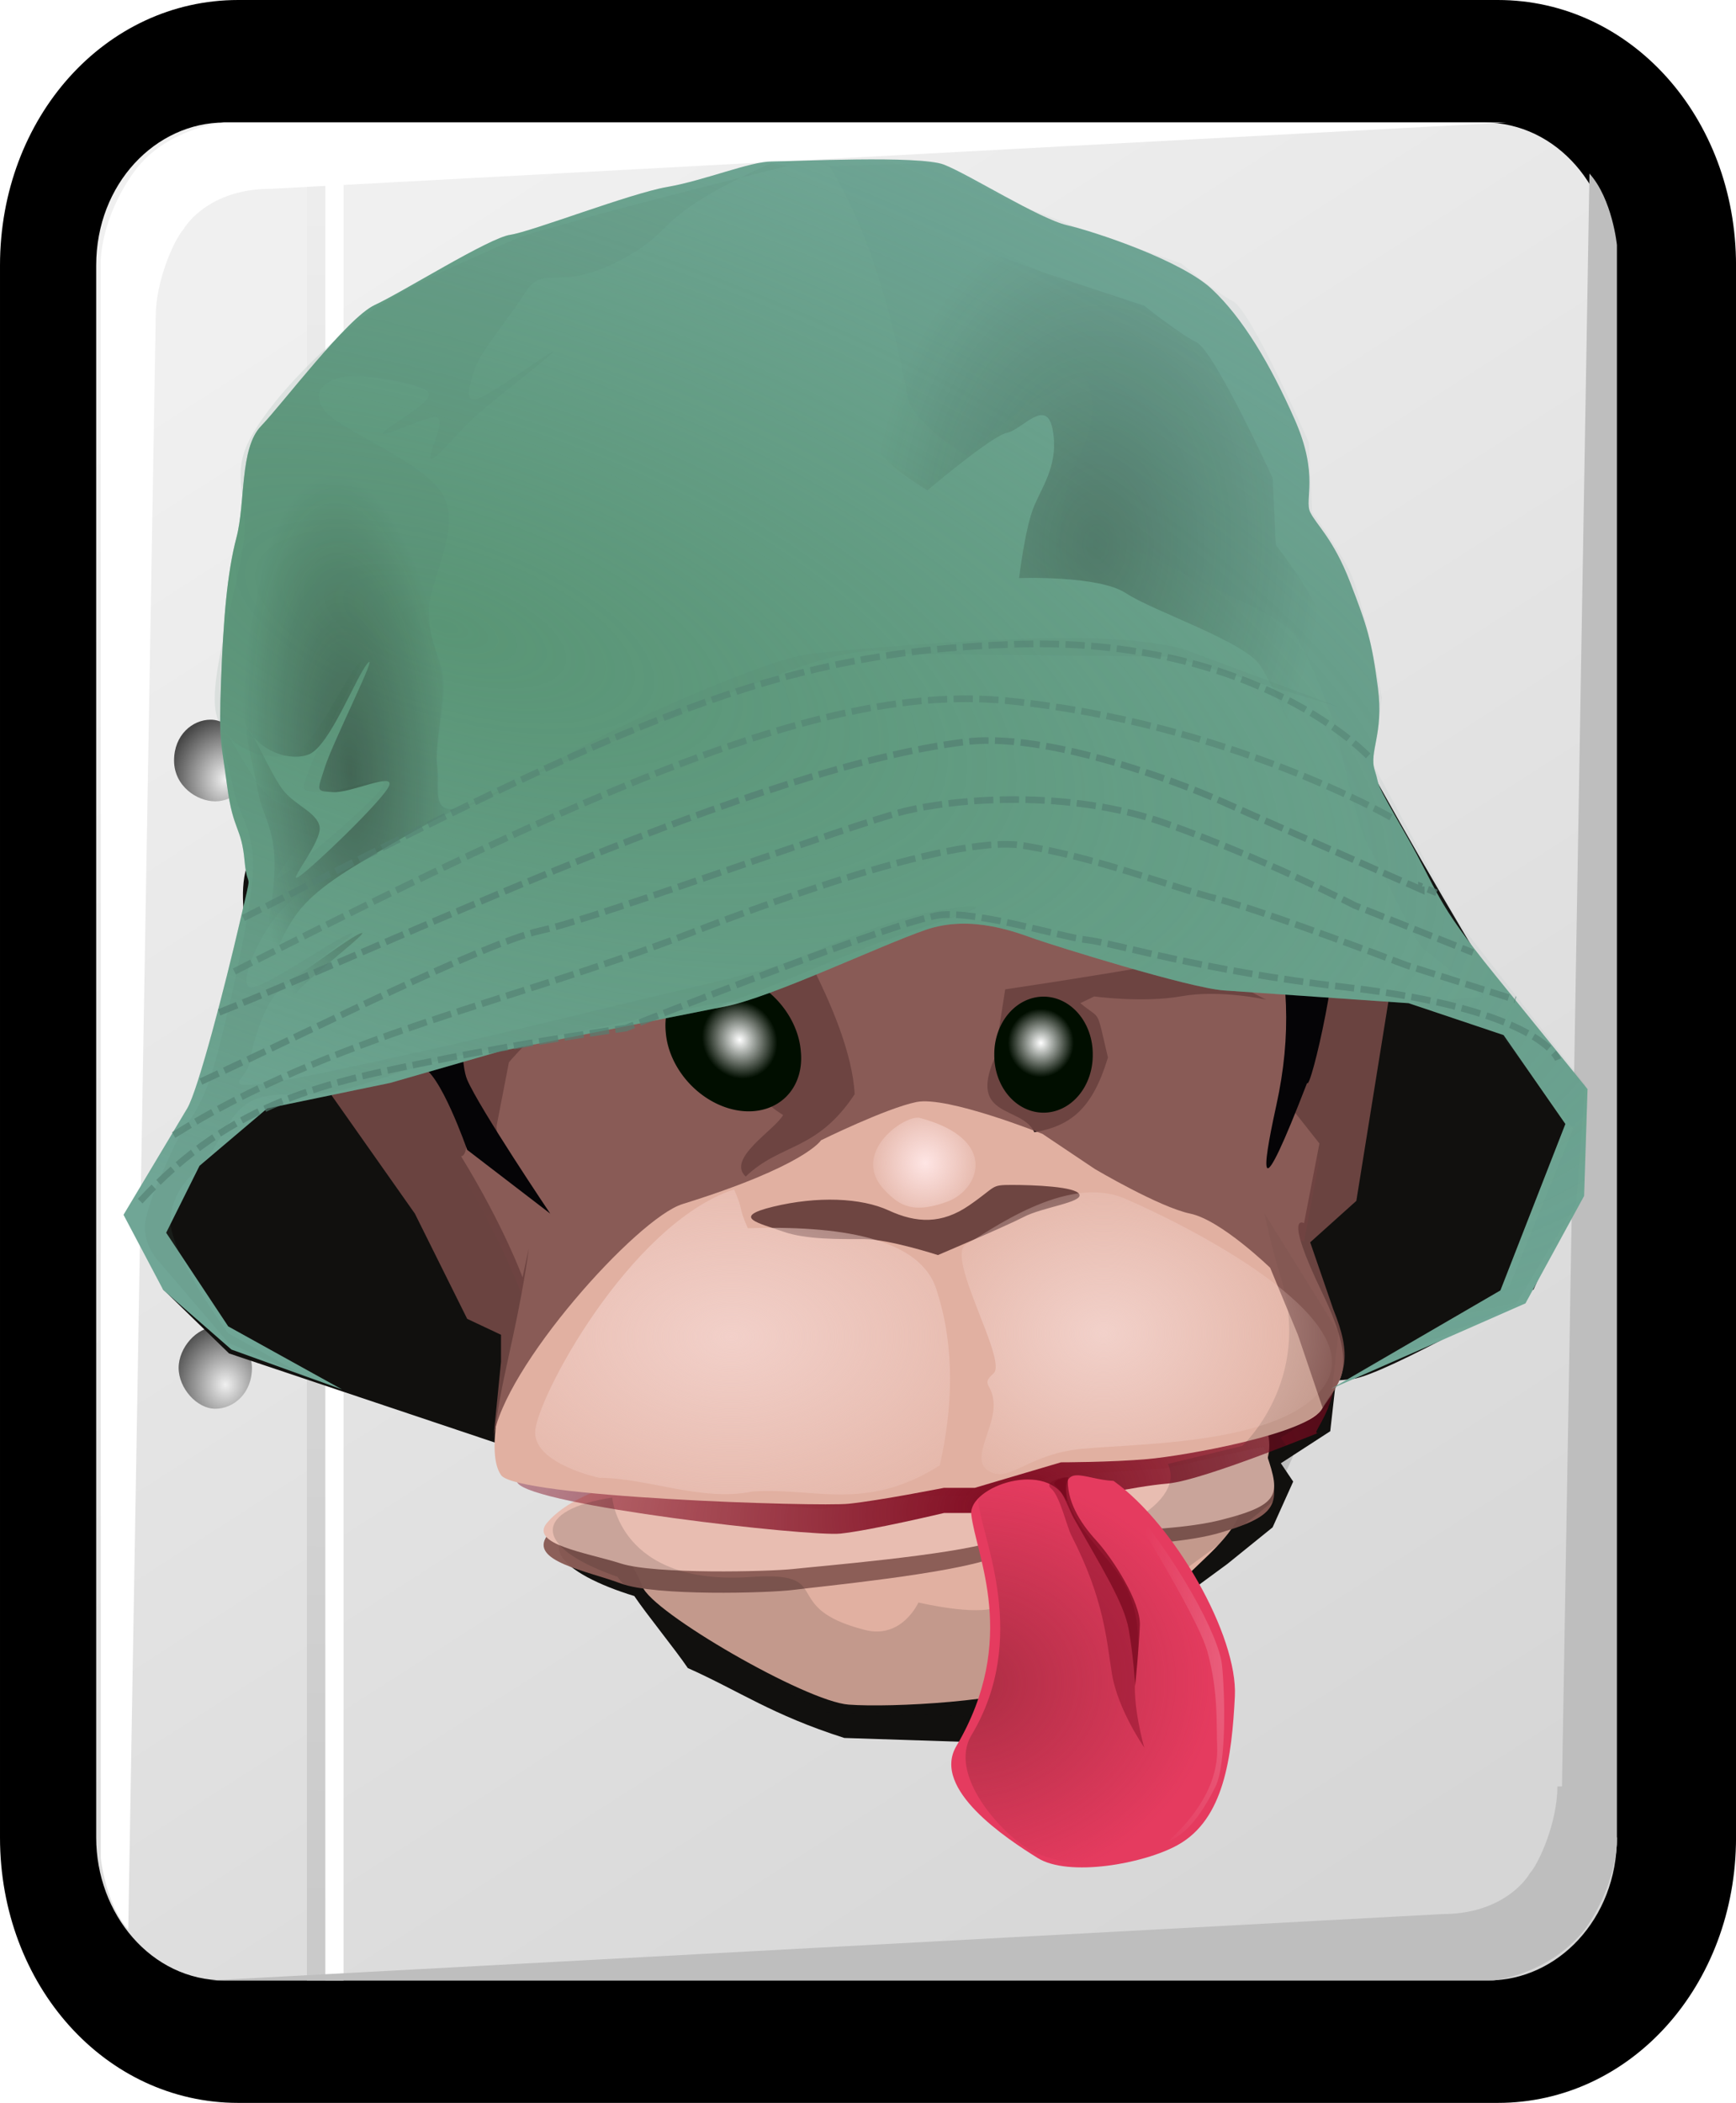
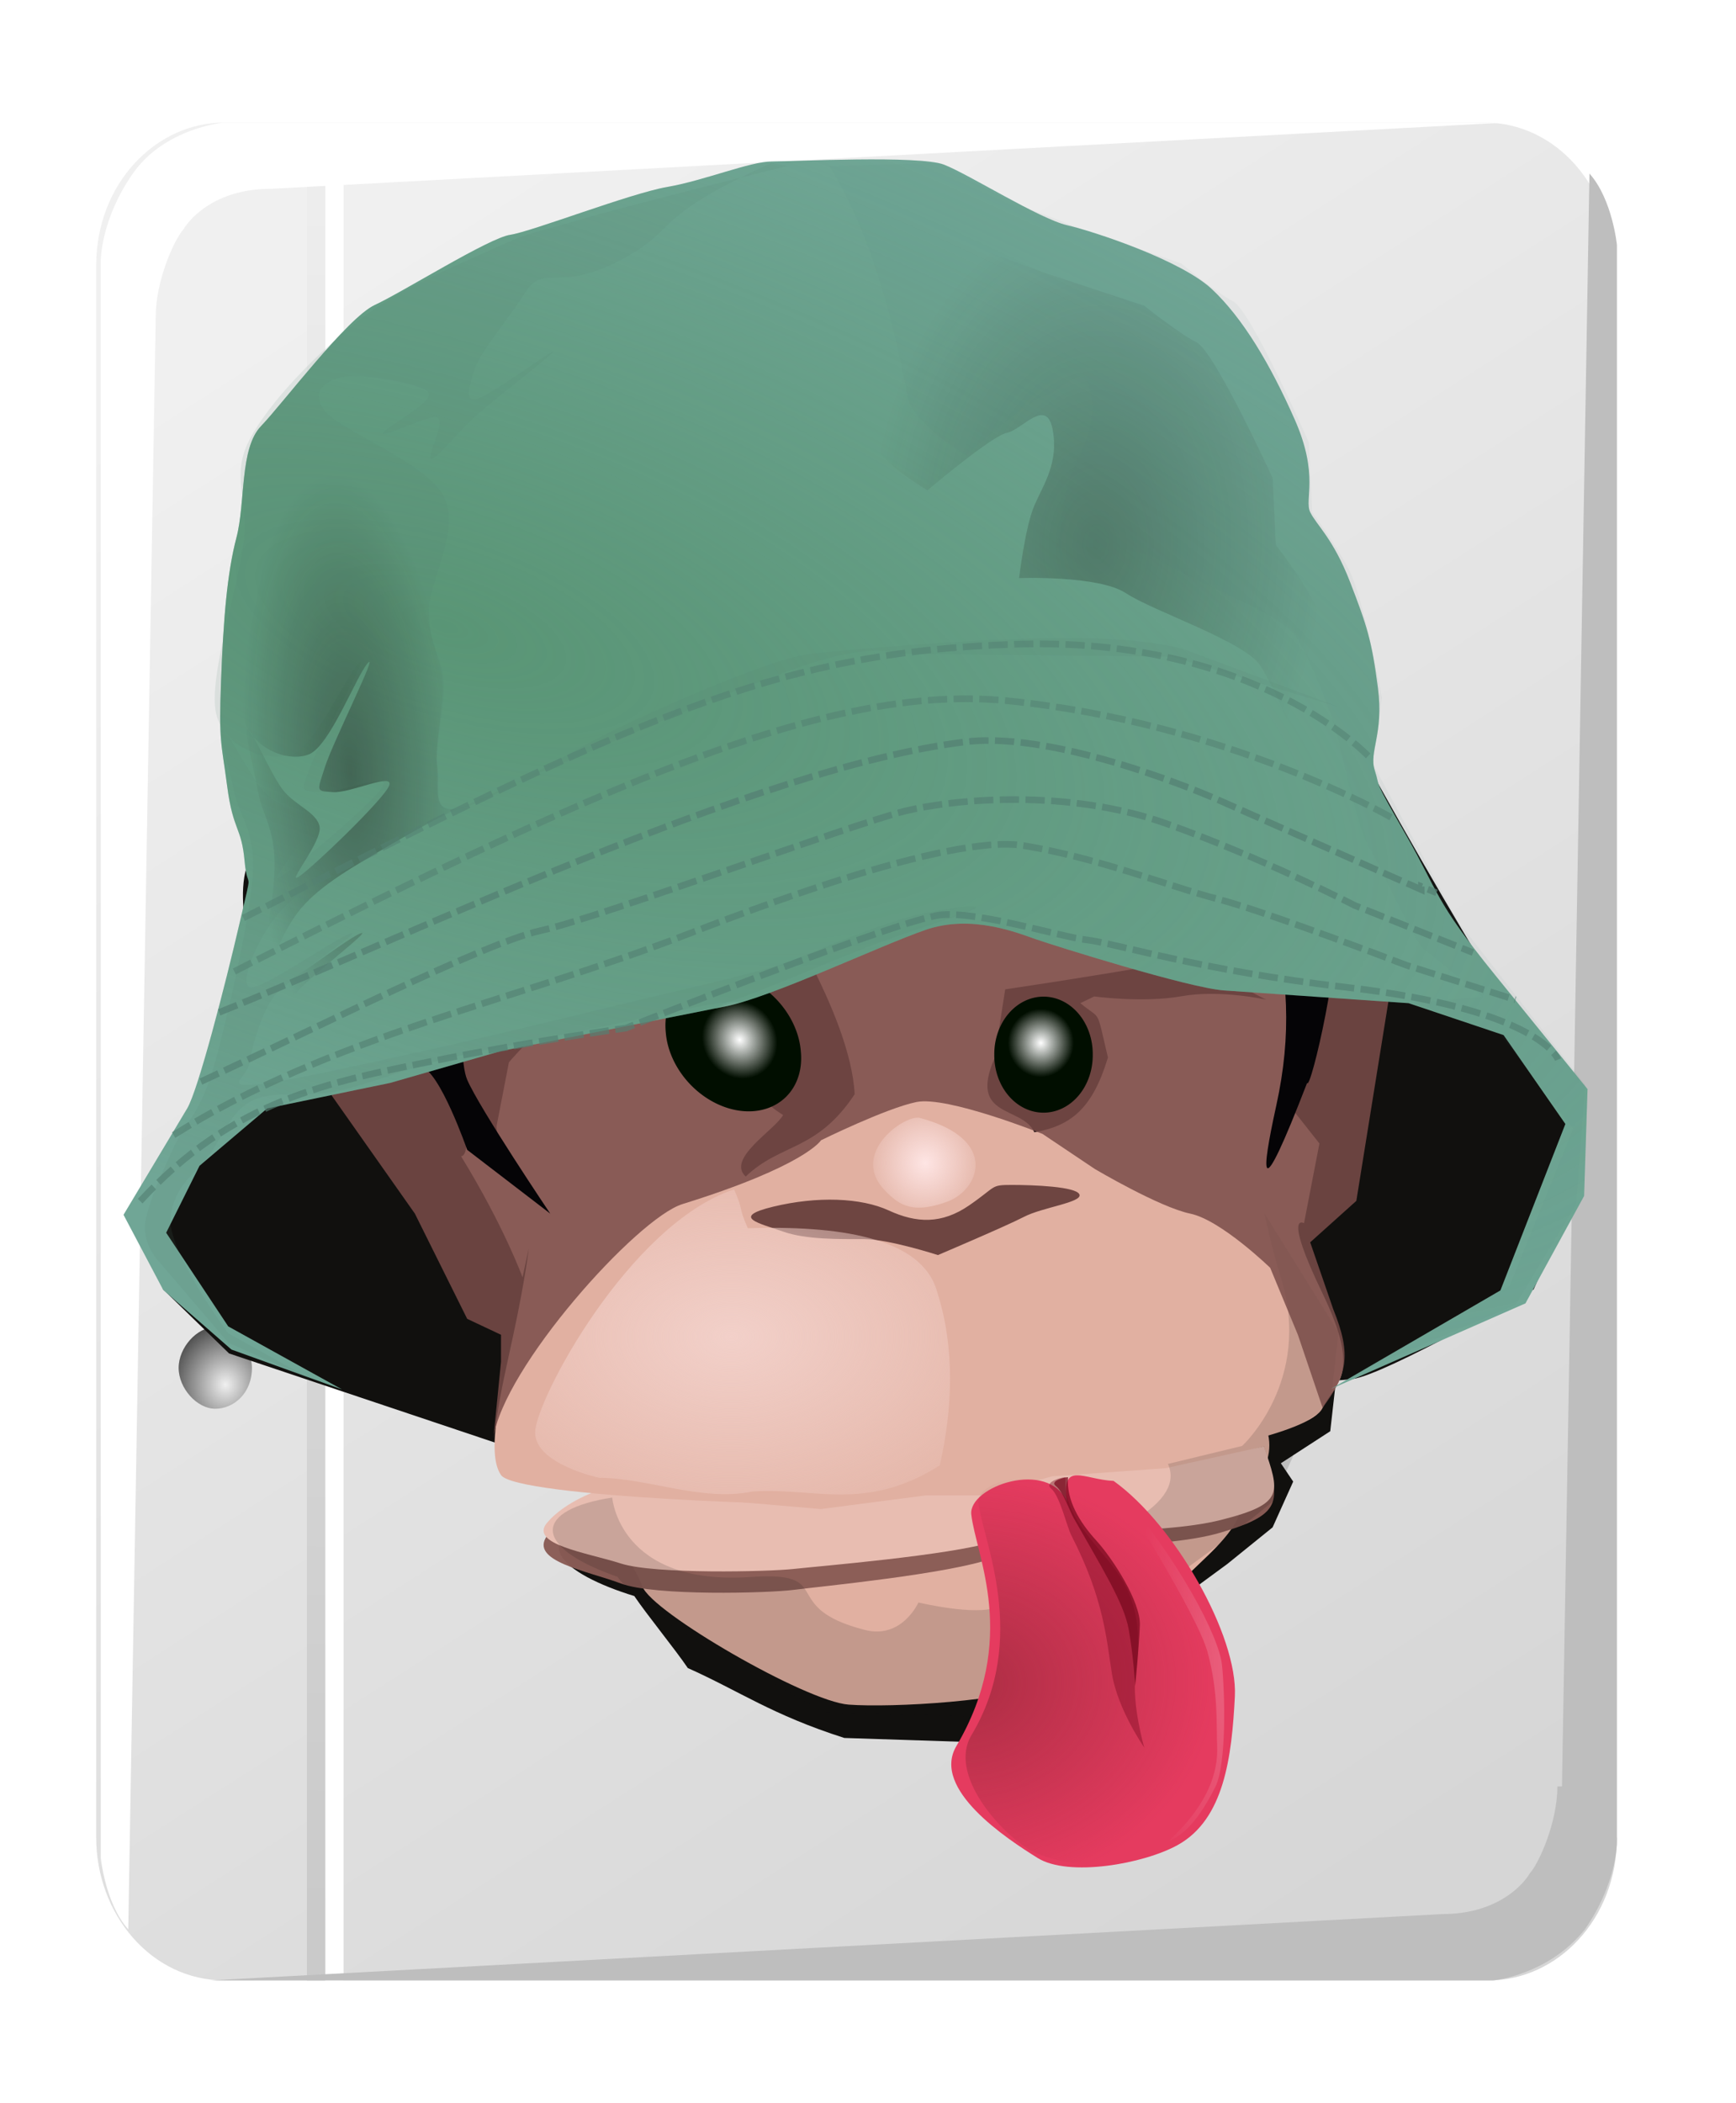
<svg xmlns="http://www.w3.org/2000/svg" xmlns:ns1="http://sodipodi.sourceforge.net/DTD/sodipodi-0.dtd" xmlns:ns2="http://www.inkscape.org/namespaces/inkscape" xmlns:xlink="http://www.w3.org/1999/xlink" width="733.316" height="888.144" id="svg20837" ns1:version="0.32" ns2:version="0.46" ns1:docbase="/media/arquivos/imagens/SVG's" ns1:docname="edsonsantos_G-Monkey_1.svg" ns2:export-filename="/media/arquivos/imagens/SVG's/macaquinho-gnome.png" ns2:export-xdpi="90" ns2:export-ydpi="90" ns2:output_extension="org.inkscape.output.svg.inkscape" version="1.0">
  <defs id="defs20839">
    <ns2:perspective ns1:type="inkscape:persp3d" ns2:vp_x="0 : 526.18109 : 1" ns2:vp_y="0 : 1000 : 0" ns2:vp_z="744.09448 : 526.18109 : 1" ns2:persp3d-origin="372.04724 : 350.78739 : 1" id="perspective201" />
    <linearGradient ns2:collect="always" id="linearGradient19917">
      <stop style="stop-color: rgb(255, 255, 255); stop-opacity: 1;" offset="0" id="stop19919" />
      <stop style="stop-color: rgb(255, 255, 255); stop-opacity: 0;" offset="1" id="stop19921" />
    </linearGradient>
    <radialGradient ns2:collect="always" xlink:href="#linearGradient19917" id="radialGradient19923" cx="497.597" cy="369.625" fx="497.597" fy="369.625" r="8.233" gradientTransform="matrix(2.355,-3.33986e-6,7.81965e-6,5.419,-667.109,-1633.16)" gradientUnits="userSpaceOnUse" />
    <linearGradient ns2:collect="always" id="linearGradient10206">
      <stop style="stop-color: rgb(255, 255, 255); stop-opacity: 1;" offset="0" id="stop10208" />
      <stop style="stop-color: rgb(255, 255, 255); stop-opacity: 0;" offset="1" id="stop10210" />
    </linearGradient>
    <radialGradient ns2:collect="always" xlink:href="#linearGradient10206" id="radialGradient10212" cx="426.252" cy="276.512" fx="426.252" fy="276.512" r="3.582" gradientUnits="userSpaceOnUse" />
    <linearGradient ns2:collect="always" id="linearGradient10214">
      <stop style="stop-color: rgb(255, 255, 255); stop-opacity: 1;" offset="0" id="stop10216" />
      <stop style="stop-color: rgb(255, 255, 255); stop-opacity: 0;" offset="1" id="stop10218" />
    </linearGradient>
    <radialGradient ns2:collect="always" xlink:href="#linearGradient10214" id="radialGradient10220" cx="426.252" cy="276.512" fx="426.252" fy="276.512" r="3.582" gradientUnits="userSpaceOnUse" />
    <linearGradient ns2:collect="always" id="linearGradient18161">
      <stop style="stop-color: rgb(145, 39, 55); stop-opacity: 1;" offset="0" id="stop18163" />
      <stop style="stop-color: rgb(145, 39, 55); stop-opacity: 0;" offset="1" id="stop18165" />
    </linearGradient>
    <radialGradient ns2:collect="always" xlink:href="#linearGradient18161" id="radialGradient18167" cx="459.214" cy="366.477" fx="459.214" fy="366.477" r="20.449" gradientTransform="matrix(1.916,-7.01911e-2,5.67482e-2,1.549,-441.253,-162.603)" gradientUnits="userSpaceOnUse" />
    <linearGradient ns2:collect="always" id="linearGradient3166">
      <stop style="stop-color: rgb(254, 229, 228); stop-opacity: 1;" offset="0" id="stop3168" />
      <stop style="stop-color: rgb(254, 229, 228); stop-opacity: 0;" offset="1" id="stop3170" />
    </linearGradient>
    <radialGradient ns2:collect="always" xlink:href="#linearGradient3166" id="radialGradient3172" cx="452.979" cy="294.526" fx="452.979" fy="294.526" r="7.979" gradientTransform="matrix(1.249,-2.53901e-5,2.59019e-5,1.274,-112.677,-80.66)" gradientUnits="userSpaceOnUse" />
    <linearGradient ns2:collect="always" id="linearGradient3182">
      <stop style="stop-color: rgb(242, 208, 201); stop-opacity: 1;" offset="0" id="stop3184" />
      <stop style="stop-color: rgb(242, 208, 201); stop-opacity: 0;" offset="1" id="stop3186" />
    </linearGradient>
    <radialGradient ns2:collect="always" xlink:href="#linearGradient3182" id="radialGradient3188" cx="423.077" cy="320.738" fx="423.077" fy="320.738" r="33.902" gradientTransform="matrix(1.804,7.31352e-6,-4.50427e-6,1.111,-340.252,-35.669)" gradientUnits="userSpaceOnUse" />
    <linearGradient ns2:collect="always" id="linearGradient3174">
      <stop style="stop-color: rgb(242, 209, 202); stop-opacity: 1;" offset="0" id="stop3176" />
      <stop style="stop-color: rgb(242, 209, 202); stop-opacity: 0;" offset="1" id="stop3178" />
    </linearGradient>
    <radialGradient ns2:collect="always" xlink:href="#linearGradient3174" id="radialGradient3180" cx="480.809" cy="320.149" fx="480.809" fy="320.149" r="28.836" gradientTransform="matrix(1.32,-1.56057e-7,1.2132e-7,1.026,-153.77,-8.333)" gradientUnits="userSpaceOnUse" />
    <linearGradient ns2:collect="always" id="linearGradient13766">
      <stop style="stop-color: rgb(17, 16, 14); stop-opacity: 1;" offset="0" id="stop13768" />
      <stop style="stop-color: rgb(17, 16, 14); stop-opacity: 0;" offset="1" id="stop13770" />
    </linearGradient>
    <radialGradient ns2:collect="always" xlink:href="#linearGradient13766" id="radialGradient13772" cx="359.061" cy="235.78" fx="359.061" fy="235.78" r="84.544" gradientTransform="matrix(0.196,-1.34706e-2,3.63311e-2,0.528,284.727,116.164)" gradientUnits="userSpaceOnUse" />
    <linearGradient ns2:collect="always" id="linearGradient13758">
      <stop style="stop-color: rgb(20, 22, 19); stop-opacity: 1;" offset="0" id="stop13760" />
      <stop style="stop-color: rgb(20, 22, 19); stop-opacity: 0;" offset="1" id="stop13762" />
    </linearGradient>
    <radialGradient ns2:collect="always" xlink:href="#linearGradient13758" id="radialGradient13764" cx="488.077" cy="206.503" fx="488.077" fy="206.503" r="53.859" gradientTransform="matrix(0.658,2.01837e-2,-2.8684e-2,0.935,164.521,-1.295)" gradientUnits="userSpaceOnUse" />
    <linearGradient ns2:collect="always" id="linearGradient16403">
      <stop style="stop-color: rgb(73, 137, 94); stop-opacity: 1;" offset="0" id="stop16405" />
      <stop style="stop-color: rgb(73, 137, 94); stop-opacity: 0;" offset="1" id="stop16407" />
    </linearGradient>
    <radialGradient ns2:collect="always" xlink:href="#linearGradient16403" id="radialGradient16409" cx="378.528" cy="208.73" fx="378.528" fy="208.73" r="113.975" gradientTransform="matrix(1.963,0.6,-0.237,0.775,-315.262,-174.912)" gradientUnits="userSpaceOnUse" />
    <linearGradient ns2:collect="always" id="linearGradient4067">
      <stop style="stop-color: rgb(128, 10, 32); stop-opacity: 1;" offset="0" id="stop4069" />
      <stop style="stop-color: rgb(128, 10, 32); stop-opacity: 0;" offset="1" id="stop4071" />
    </linearGradient>
    <radialGradient ns2:collect="always" xlink:href="#linearGradient4067" id="radialGradient4077" cx="447.876" cy="343.763" fx="447.876" fy="343.763" r="70.605" gradientTransform="matrix(1.908,-0.227,0.129,1.084,-433.101,74.785)" gradientUnits="userSpaceOnUse" />
    <radialGradient spreadMethod="reflect" gradientUnits="userSpaceOnUse" xlink:href="#linearGradient825" id="radialGradient834" r="290.31" fy="345.281" fx="341.677" cy="345.281" cx="341.677" />
    <radialGradient spreadMethod="pad" gradientUnits="objectBoundingBox" xlink:href="#linearGradient830" id="radialGradient829" r="0.5" fy="0.5" fx="0.5" cy="0.5" cx="0.5" />
    <linearGradient spreadMethod="reflect" gradientUnits="userSpaceOnUse" xlink:href="#linearGradient830" id="linearGradient828" y2="204.062" x2="311.559" y1="37.966" x1="320.671" gradientTransform="scale(1.212,0.825)" />
    <linearGradient spreadMethod="pad" gradientUnits="objectBoundingBox" id="linearGradient825" y2="0" x2="1" y1="0" x1="0">
      <stop id="stop826" offset="0" style="stop-color: rgb(247, 249, 10); stop-opacity: 1;" />
      <stop id="stop827" offset="1" style="stop-color: rgb(234, 129, 4); stop-opacity: 1;" />
    </linearGradient>
    <linearGradient spreadMethod="pad" gradientUnits="objectBoundingBox" id="linearGradient830" y2="0" x2="1" y1="0" x1="0">
      <stop id="stop831" offset="0" style="stop-color: rgb(255, 255, 255); stop-opacity: 0.749;" />
      <stop id="stop832" offset="1" style="stop-color: rgb(191, 191, 253); stop-opacity: 0.749;" />
    </linearGradient>
    <linearGradient ns2:collect="always" xlink:href="#linearGradient830" id="linearGradient21512" gradientUnits="userSpaceOnUse" gradientTransform="matrix(0.504,0,5.05173e-2,0.248,235.772,160.535)" spreadMethod="reflect" x1="320.671" y1="37.966" x2="311.559" y2="204.062" />
    <radialGradient ns2:collect="always" xlink:href="#linearGradient825" id="radialGradient22389" gradientUnits="userSpaceOnUse" spreadMethod="reflect" cx="341.677" cy="345.281" fx="341.677" fy="345.281" r="290.31" />
    <radialGradient ns2:collect="always" xlink:href="#linearGradient4067" id="radialGradient24180" gradientUnits="userSpaceOnUse" gradientTransform="matrix(1.908,-0.227,0.129,1.084,-433.101,74.785)" cx="447.876" cy="343.763" fx="447.876" fy="343.763" r="70.605" />
    <radialGradient ns2:collect="always" xlink:href="#linearGradient16403" id="radialGradient24182" gradientUnits="userSpaceOnUse" gradientTransform="matrix(1.963,0.6,-0.237,0.775,-315.262,-174.912)" cx="378.528" cy="208.73" fx="378.528" fy="208.73" r="113.975" />
    <radialGradient ns2:collect="always" xlink:href="#linearGradient13758" id="radialGradient24184" gradientUnits="userSpaceOnUse" gradientTransform="matrix(0.658,2.01837e-2,-2.8684e-2,0.935,164.521,-1.295)" cx="488.077" cy="206.503" fx="488.077" fy="206.503" r="53.859" />
    <radialGradient ns2:collect="always" xlink:href="#linearGradient13766" id="radialGradient24186" gradientUnits="userSpaceOnUse" gradientTransform="matrix(0.196,-1.34706e-2,3.63311e-2,0.528,284.727,116.164)" cx="359.061" cy="235.78" fx="359.061" fy="235.78" r="84.544" />
    <radialGradient ns2:collect="always" xlink:href="#linearGradient3174" id="radialGradient24188" gradientUnits="userSpaceOnUse" gradientTransform="matrix(1.32,-1.56057e-7,1.2132e-7,1.026,-153.77,-8.333)" cx="480.809" cy="320.149" fx="480.809" fy="320.149" r="28.836" />
    <radialGradient ns2:collect="always" xlink:href="#linearGradient3182" id="radialGradient24190" gradientUnits="userSpaceOnUse" gradientTransform="matrix(1.804,7.31352e-6,-4.50427e-6,1.111,-340.252,-35.669)" cx="423.077" cy="320.738" fx="423.077" fy="320.738" r="33.902" />
    <radialGradient ns2:collect="always" xlink:href="#linearGradient3166" id="radialGradient24192" gradientUnits="userSpaceOnUse" gradientTransform="matrix(1.249,-2.53901e-5,2.59019e-5,1.274,-112.677,-80.66)" cx="452.979" cy="294.526" fx="452.979" fy="294.526" r="7.979" />
    <radialGradient ns2:collect="always" xlink:href="#linearGradient18161" id="radialGradient24194" gradientUnits="userSpaceOnUse" gradientTransform="matrix(1.916,-7.01911e-2,5.67482e-2,1.549,-441.253,-162.603)" cx="459.214" cy="366.477" fx="459.214" fy="366.477" r="20.449" />
    <radialGradient ns2:collect="always" xlink:href="#linearGradient10214" id="radialGradient24196" gradientUnits="userSpaceOnUse" cx="426.252" cy="276.512" fx="426.252" fy="276.512" r="3.582" />
    <radialGradient ns2:collect="always" xlink:href="#linearGradient10206" id="radialGradient24198" gradientUnits="userSpaceOnUse" cx="426.252" cy="276.512" fx="426.252" fy="276.512" r="3.582" />
    <radialGradient ns2:collect="always" xlink:href="#linearGradient19917" id="radialGradient24200" gradientUnits="userSpaceOnUse" gradientTransform="matrix(2.355,-3.33986e-6,7.81965e-6,5.419,-667.109,-1633.16)" cx="497.597" cy="369.625" fx="497.597" fy="369.625" r="8.233" />
    <radialGradient ns2:collect="always" xlink:href="#linearGradient825" id="radialGradient24202" gradientUnits="userSpaceOnUse" spreadMethod="reflect" cx="341.677" cy="345.281" fx="341.677" fy="345.281" r="290.31" />
    <linearGradient ns2:collect="always" xlink:href="#linearGradient830" id="linearGradient24204" gradientUnits="userSpaceOnUse" gradientTransform="matrix(0.504,0,5.05173e-2,0.248,235.772,160.535)" spreadMethod="reflect" x1="320.671" y1="37.966" x2="311.559" y2="204.062" />
    <linearGradient ns2:collect="always" xlink:href="#linearGradient830" id="linearGradient24207" gradientUnits="userSpaceOnUse" gradientTransform="matrix(0.504,0,5.05173e-2,0.248,235.772,160.535)" spreadMethod="reflect" x1="320.671" y1="37.966" x2="311.559" y2="204.062" />
    <radialGradient ns2:collect="always" xlink:href="#linearGradient825" id="radialGradient24249" gradientUnits="userSpaceOnUse" spreadMethod="reflect" cx="341.677" cy="345.281" fx="341.677" fy="345.281" r="290.31" />
    <radialGradient ns2:collect="always" xlink:href="#linearGradient4067" id="radialGradient24468" gradientUnits="userSpaceOnUse" gradientTransform="matrix(1.908,-0.227,0.129,1.084,-433.101,74.785)" cx="447.876" cy="343.763" fx="447.876" fy="343.763" r="70.605" />
    <radialGradient ns2:collect="always" xlink:href="#linearGradient16403" id="radialGradient24470" gradientUnits="userSpaceOnUse" gradientTransform="matrix(1.963,0.6,-0.237,0.775,-315.262,-174.912)" cx="378.528" cy="208.73" fx="378.528" fy="208.73" r="113.975" />
    <radialGradient ns2:collect="always" xlink:href="#linearGradient13758" id="radialGradient24472" gradientUnits="userSpaceOnUse" gradientTransform="matrix(0.658,2.01837e-2,-2.8684e-2,0.935,164.521,-1.295)" cx="488.077" cy="206.503" fx="488.077" fy="206.503" r="53.859" />
    <radialGradient ns2:collect="always" xlink:href="#linearGradient13766" id="radialGradient24474" gradientUnits="userSpaceOnUse" gradientTransform="matrix(0.196,-1.34706e-2,3.63311e-2,0.528,284.727,116.164)" cx="359.061" cy="235.78" fx="359.061" fy="235.78" r="84.544" />
    <radialGradient ns2:collect="always" xlink:href="#linearGradient3174" id="radialGradient24476" gradientUnits="userSpaceOnUse" gradientTransform="matrix(1.32,-1.56057e-7,1.2132e-7,1.026,-153.77,-8.333)" cx="480.809" cy="320.149" fx="480.809" fy="320.149" r="28.836" />
    <radialGradient ns2:collect="always" xlink:href="#linearGradient3182" id="radialGradient24478" gradientUnits="userSpaceOnUse" gradientTransform="matrix(1.804,7.31352e-6,-4.50427e-6,1.111,-340.252,-35.669)" cx="423.077" cy="320.738" fx="423.077" fy="320.738" r="33.902" />
    <radialGradient ns2:collect="always" xlink:href="#linearGradient3166" id="radialGradient24480" gradientUnits="userSpaceOnUse" gradientTransform="matrix(1.249,-2.53901e-5,2.59019e-5,1.274,-112.677,-80.66)" cx="452.979" cy="294.526" fx="452.979" fy="294.526" r="7.979" />
    <radialGradient ns2:collect="always" xlink:href="#linearGradient18161" id="radialGradient24482" gradientUnits="userSpaceOnUse" gradientTransform="matrix(1.916,-7.01911e-2,5.67482e-2,1.549,-441.253,-162.603)" cx="459.214" cy="366.477" fx="459.214" fy="366.477" r="20.449" />
    <radialGradient ns2:collect="always" xlink:href="#linearGradient10214" id="radialGradient24484" gradientUnits="userSpaceOnUse" cx="426.252" cy="276.512" fx="426.252" fy="276.512" r="3.582" />
    <radialGradient ns2:collect="always" xlink:href="#linearGradient10206" id="radialGradient24486" gradientUnits="userSpaceOnUse" cx="426.252" cy="276.512" fx="426.252" fy="276.512" r="3.582" />
    <radialGradient ns2:collect="always" xlink:href="#linearGradient19917" id="radialGradient24488" gradientUnits="userSpaceOnUse" gradientTransform="matrix(2.355,-3.33986e-6,7.81965e-6,5.419,-667.109,-1633.16)" cx="497.597" cy="369.625" fx="497.597" fy="369.625" r="8.233" />
    <radialGradient ns2:collect="always" xlink:href="#linearGradient4067" id="radialGradient24935" gradientUnits="userSpaceOnUse" gradientTransform="matrix(1.908,-0.227,0.129,1.084,-433.101,74.785)" cx="447.876" cy="343.763" fx="447.876" fy="343.763" r="70.605" />
    <radialGradient ns2:collect="always" xlink:href="#linearGradient16403" id="radialGradient24937" gradientUnits="userSpaceOnUse" gradientTransform="matrix(1.963,0.6,-0.237,0.775,-315.262,-174.912)" cx="378.528" cy="208.73" fx="378.528" fy="208.73" r="113.975" />
    <radialGradient ns2:collect="always" xlink:href="#linearGradient13758" id="radialGradient24939" gradientUnits="userSpaceOnUse" gradientTransform="matrix(0.658,2.01837e-2,-2.8684e-2,0.935,164.521,-1.295)" cx="488.077" cy="206.503" fx="488.077" fy="206.503" r="53.859" />
    <radialGradient ns2:collect="always" xlink:href="#linearGradient13766" id="radialGradient24941" gradientUnits="userSpaceOnUse" gradientTransform="matrix(0.196,-1.34706e-2,3.63311e-2,0.528,284.727,116.164)" cx="359.061" cy="235.78" fx="359.061" fy="235.78" r="84.544" />
    <radialGradient ns2:collect="always" xlink:href="#linearGradient3174" id="radialGradient24943" gradientUnits="userSpaceOnUse" gradientTransform="matrix(1.32,-1.56057e-7,1.2132e-7,1.026,-153.77,-8.333)" cx="480.809" cy="320.149" fx="480.809" fy="320.149" r="28.836" />
    <radialGradient ns2:collect="always" xlink:href="#linearGradient3182" id="radialGradient24945" gradientUnits="userSpaceOnUse" gradientTransform="matrix(1.804,7.31352e-6,-4.50427e-6,1.111,-340.252,-35.669)" cx="423.077" cy="320.738" fx="423.077" fy="320.738" r="33.902" />
    <radialGradient ns2:collect="always" xlink:href="#linearGradient3166" id="radialGradient24947" gradientUnits="userSpaceOnUse" gradientTransform="matrix(1.249,-2.53901e-5,2.59019e-5,1.274,-112.677,-80.66)" cx="452.979" cy="294.526" fx="452.979" fy="294.526" r="7.979" />
    <radialGradient ns2:collect="always" xlink:href="#linearGradient18161" id="radialGradient24949" gradientUnits="userSpaceOnUse" gradientTransform="matrix(1.916,-7.01911e-2,5.67482e-2,1.549,-441.253,-162.603)" cx="459.214" cy="366.477" fx="459.214" fy="366.477" r="20.449" />
    <radialGradient ns2:collect="always" xlink:href="#linearGradient10214" id="radialGradient24951" gradientUnits="userSpaceOnUse" cx="426.252" cy="276.512" fx="426.252" fy="276.512" r="3.582" />
    <radialGradient ns2:collect="always" xlink:href="#linearGradient10206" id="radialGradient24953" gradientUnits="userSpaceOnUse" cx="426.252" cy="276.512" fx="426.252" fy="276.512" r="3.582" />
    <radialGradient ns2:collect="always" xlink:href="#linearGradient19917" id="radialGradient24955" gradientUnits="userSpaceOnUse" gradientTransform="matrix(2.355,-3.33986e-6,7.81965e-6,5.419,-667.109,-1633.16)" cx="497.597" cy="369.625" fx="497.597" fy="369.625" r="8.233" />
    <radialGradient ns2:collect="always" xlink:href="#linearGradient825" id="radialGradient24957" gradientUnits="userSpaceOnUse" spreadMethod="reflect" cx="341.677" cy="345.281" fx="341.677" fy="345.281" r="290.31" />
    <linearGradient ns2:collect="always" xlink:href="#linearGradient830" id="linearGradient24959" gradientUnits="userSpaceOnUse" gradientTransform="matrix(0.504,0,5.05173e-2,0.248,235.772,160.535)" spreadMethod="reflect" x1="320.671" y1="37.966" x2="311.559" y2="204.062" />
    <linearGradient spreadMethod="reflect" gradientUnits="userSpaceOnUse" y2="77.832" x2="258.396" y1="78.923" x1="71.598" gradientTransform="matrix(1.232,0,0,0.812,-408.303,4.099)" id="linearGradient1741" xlink:href="#linearGradient1738" ns2:collect="always" />
    <linearGradient id="linearGradient1738">
      <stop id="stop1739" offset="0" style="stop-color: rgb(233, 255, 124); stop-opacity: 1;" />
      <stop id="stop1742" offset="1" style="stop-color: rgb(253, 138, 4); stop-opacity: 0.498;" />
      <stop id="stop1740" offset="1" style="stop-color: rgb(233, 255, 124); stop-opacity: 0;" />
    </linearGradient>
    <filter ns2:collect="always" id="filter7689">
      <feGaussianBlur ns2:collect="always" stdDeviation="0.922" id="feGaussianBlur7691" />
    </filter>
    <filter ns2:collect="always" id="filter7697">
      <feGaussianBlur ns2:collect="always" stdDeviation="3.086" id="feGaussianBlur7699" />
    </filter>
  </defs>
  <ns1:namedview id="base" pagecolor="#ffffff" bordercolor="#666666" borderopacity="1.0" ns2:pageopacity="0.0" ns2:pageshadow="2" ns2:zoom="0.69969993" ns2:cx="339.84505" ns2:cy="590.43521" ns2:document-units="px" ns2:current-layer="layer1" ns2:window-width="1280" ns2:window-height="925" ns2:window-x="0" ns2:window-y="25" showgrid="false" />
  <g ns2:label="Layer 1" ns2:groupmode="layer" id="layer1" transform="translate(13.268,-22.167)">
    <g id="g25033">
      <g transform="matrix(19.349,0,0,21.557,-71.314,-55.438)" id="g1422">
        <g style="fill:#ffffff;fill-rule:nonzero;stroke:#000000;stroke-miterlimit:4" id="Layer_x0020_1">
-           <path id="path5" d="M 8.2,3.6 C 5.3,3.6 3,5.9 3,8.8 L 3,39.6 C 3,42.5 5.3,44.8 8.2,44.8 L 35.7,44.8 C 38.6,44.8 40.9,42.5 40.9,39.6 L 40.9,8.8 C 40.9,5.9 38.6,3.6 35.7,3.6 L 8.2,3.6 L 8.2,3.6 z" style="fill:#000000;stroke:none" />
          <linearGradient y2="41.316" x2="31.552" y1="7.763" x1="12.236" gradientUnits="userSpaceOnUse" id="aigrd1">
            <stop id="stop8" style="stop-color: rgb(240, 240, 240);" offset="0" />
            <stop id="stop10" style="stop-color: rgb(214, 214, 214);" offset="1" />
          </linearGradient>
          <path id="path12" d="M 38.3,39.6 C 38.3,41.2 37,42.4 35.5,42.4 L 7.9,42.4 C 6.3,42.4 5.1,41.1 5.1,39.6 L 5.1,8.8 C 5.1,7.2 6.4,6 7.9,6 L 35.4,6 C 37,6 38.2,7.3 38.2,8.8 L 38.2,39.6 L 38.3,39.6 z" style="fill:url(#aigrd1);stroke:none" />
          <g id="g14">
            <radialGradient gradientUnits="userSpaceOnUse" fy="30.729" fx="7.922" r="1.247" cy="30.729" cx="7.922" id="aigrd2">
              <stop id="stop17" style="stop-color: rgb(240, 240, 240);" offset="0" />
              <stop id="stop19" style="stop-color: rgb(71, 71, 71);" offset="1" />
            </radialGradient>
            <path id="path21" d="M 8.5,30.4 C 8.5,30.9 8.1,31.2 7.7,31.2 C 7.3,31.2 6.9,30.8 6.9,30.4 C 6.9,30 7.3,29.6 7.7,29.6 C 8.1,29.6 8.5,30 8.5,30.4 z" style="fill:url(#aigrd2);stroke:none" />
            <radialGradient gradientUnits="userSpaceOnUse" fy="18.871" fx="7.922" r="1.247" cy="18.871" cx="7.922" id="aigrd3">
              <stop id="stop24" style="stop-color: rgb(240, 240, 240);" offset="0" />
              <stop id="stop26" style="stop-color: rgb(71, 71, 71);" offset="1" />
            </radialGradient>
-             <path id="path28" d="M 8.5,18.5 C 8.5,19 8.1,19.3 7.7,19.3 C 7.3,19.3 6.8,19 6.8,18.5 C 6.8,18 7.2,17.7 7.6,17.7 C 8,17.7 8.4,18.1 8.4,18.5 L 8.5,18.5 z" style="fill:url(#aigrd3);stroke:none" />
          </g>
          <path id="path30" d="M 10.5,42.4 L 10.1,42.4 L 10.1,6.6 L 10.5,6.6 L 10.5,42.4 z" style="stroke:none" />
          <linearGradient y2="41.082" x2="9.694" y1="7.554" x1="10.117" gradientUnits="userSpaceOnUse" id="aigrd4">
            <stop id="stop33" style="stop-color: rgb(237, 237, 237);" offset="0" />
            <stop id="stop35" style="stop-color: rgb(202, 202, 202);" offset="1" />
          </linearGradient>
          <path id="path37" d="M 10.1,42.4 L 9.7,42.4 L 9.7,6.6 L 10.1,6.6 L 10.1,42.4 z" style="fill:url(#aigrd4);stroke:none" />
          <path id="path39" d="M 6.4,9.8 L 5.8,41.4 C 5.3,40.9 5.2,40 5.2,40 L 5.2,8.7 C 5.2,8.7 5.2,7.9 5.9,7 C 6.6,6.1 7.9,6 7.9,6 L 35.9,6 L 8.9,7.3 C 7.8,7.3 7.2,7.8 7,8.1 C 6.8,8.3 6.4,9.1 6.4,9.8 L 6.4,9.8 z" style="stroke:none" />
          <path id="path41" d="M 37.1,38.6 L 37.7,7 C 38.2,7.5 38.3,8.4 38.3,8.4 L 38.3,39.7 C 38.3,39.7 38.3,40.5 37.6,41.4 C 36.8,42.3 35.6,42.4 35.6,42.4 L 7.6,42.4 L 34.5,41.1 C 35.6,41.1 36.2,40.6 36.4,40.3 C 36.6,40.1 37,39.3 37,38.6 L 37.1,38.6 z" style="fill:#bebebe;stroke:none" />
        </g>
        <g style="fill-rule:nonzero;stroke:#000000;stroke-miterlimit:4" id="Layer_x0020_2">
          <path id="path44" d="M 42.5,48 L 0,48 L 0,0 L 42.5,0 L 42.5,48 z" style="fill:none;stroke:none" />
        </g>
        <g style="fill:#ffffff;fill-rule:nonzero;stroke:#000000;stroke-miterlimit:4" id="Layer_x0020_3">
          <g id="g47">
            <g id="g49">
              <g id="g51">
                <radialGradient gradientUnits="userSpaceOnUse" fy="20.616" fx="20.422" r="13.963" cy="20.616" cx="20.422" id="aigrd5">
                  <stop id="stop56" style="stop-color: rgb(249, 250, 233);" offset="0" />
                  <stop id="stop58" style="stop-color: rgb(245, 196, 23);" offset="0.506" />
                  <stop id="stop60" style="stop-color: rgb(238, 184, 23);" offset="0.604" />
                  <stop id="stop62" style="stop-color: rgb(219, 151, 20);" offset="0.766" />
                  <stop id="stop64" style="stop-color: rgb(189, 104, 16);" offset="0.973" />
                  <stop id="stop66" style="stop-color: rgb(185, 98, 15);" offset="1" />
                </radialGradient>
                <path id="path70" d="M 23.3,24.7 L 23.3,24.7" />
                <linearGradient y2="28.998" x2="35.202" y1="36.546" x1="22.584" gradientUnits="userSpaceOnUse" id="aigrd6">
                  <stop id="stop75" style="stop-color: rgb(12, 11, 11);" offset="0" />
                  <stop id="stop77" style="stop-color: rgb(37, 31, 32);" offset="1" />
                </linearGradient>
                <radialGradient gradientUnits="userSpaceOnUse" fy="22.135" fx="12.331" r="8.011" cy="22.135" cx="12.331" id="aigrd7">
                  <stop id="stop82" style="stop-color: rgb(12, 11, 11);" offset="0" />
                  <stop id="stop84" style="stop-color: rgb(85, 76, 77);" offset="1" />
                </radialGradient>
              </g>
            </g>
          </g>
          <g id="g88" style="stroke:none">
            <g id="g90" style="opacity:0.5" />
            <g id="g101" style="fill:#000000" />
          </g>
          <linearGradient gradientTransform="matrix(0.972,-0.234,0.234,0.972,-29.048,8.549)" y2="31.957" x2="47.486" y1="18.757" x1="47.486" gradientUnits="userSpaceOnUse" id="aigrd8">
            <stop id="stop114" style="stop-color: rgb(249, 250, 233);" offset="0" />
            <stop id="stop116" style="stop-color: rgb(245, 196, 23);" offset="1" />
          </linearGradient>
        </g>
      </g>
      <g transform="translate(-26.642,-7.993)" id="g24251">
        <g style="display:inline" id="g20798" transform="matrix(2.713,0,0,2.811,-825.099,-306.701)">
          <path ns1:nodetypes="ccscsccccccccccccscc" id="path4958" d="M 487.326,342.441 C 490.532,349.319 477.707,355.51 477.707,355.51 C 477.707,355.51 467.448,363.764 464.242,365.14 C 461.036,366.516 452.059,364.452 452.059,364.452 C 452.059,364.452 449.392,370.376 443.723,368.579 C 415.509,359.637 406.532,347.256 406.532,347.256 C 388.578,350.466 396.914,356.427 407.815,359.637 C 409.738,362.389 414.227,367.705 416.15,370.456 C 424.272,373.958 429.188,377.459 440.517,380.961 C 447.784,381.19 455.051,381.419 462.318,381.648 L 500.15,354.822 L 507.203,349.319 L 510.409,342.441 L 508.486,339.689 L 516.18,334.874 L 517.463,323.869 L 505.921,305.985 C 505.921,305.985 508.486,310.8 508.486,315.615 C 508.486,320.43 500.791,332.811 500.791,332.811 L 487.326,342.441 z" style="opacity:1;fill:#11100e;fill-opacity:1;fill-rule:evenodd;stroke:none;stroke-width:1px;stroke-linecap:butt;stroke-linejoin:miter;marker:none;stroke-miterlimit:4;stroke-dasharray:none;stroke-dashoffset:0;stroke-opacity:1;visibility:visible;display:inline;overflow:visible" />
          <path id="path2273" d="M 523.494,237.326 C 542.717,270.645 555.532,288.586 555.532,288.586 L 554.891,298.198 L 547.843,313.576 C 547.843,313.576 524.775,326.391 519.649,327.031 C 514.523,327.672 388.295,337.284 388.295,337.284 L 344.724,323.187 L 334.472,313.576 L 330.628,301.401 C 330.628,301.401 347.287,269.364 347.928,265.519 C 348.569,261.675 342.802,247.578 353.054,245.015 C 363.306,242.452 433.789,223.23 444.041,223.23 C 454.293,223.23 522.212,236.045 523.494,237.326 z" style="opacity:1;fill:#11100e;fill-opacity:1;fill-rule:evenodd;stroke:none;stroke-width:1px;stroke-linecap:butt;stroke-linejoin:miter;marker:none;stroke-miterlimit:4;stroke-dasharray:none;stroke-dashoffset:0;stroke-opacity:1;visibility:visible;display:inline;overflow:visible" />
          <path id="path2259" d="M 506.349,334.755 C 508.265,340.983 501.558,345.294 501.558,345.294 C 501.558,345.294 504.433,346.731 497.247,353.438 C 490.061,360.144 479.522,369.725 472.816,372.6 C 466.109,375.474 447.906,376.432 441.199,375.953 C 434.492,375.474 410.54,362.061 409.103,358.228 C 407.666,354.396 401.917,347.21 401.917,343.857 C 401.917,340.504 403.834,332.36 403.834,332.36 L 439.762,311.761 L 502.038,318.468 L 506.349,334.755 z" style="opacity:1;fill:#e1b0a1;fill-opacity:1;fill-rule:evenodd;stroke:none;stroke-width:1px;stroke-linecap:butt;stroke-linejoin:miter;marker:none;stroke-miterlimit:4;stroke-dasharray:none;stroke-dashoffset:0;stroke-opacity:1;visibility:visible;display:inline;overflow:visible" />
          <path ns1:nodetypes="csssssccccccc" id="path2263" d="M 505.862,337.158 C 508.258,345.302 509.216,347.218 499.156,350.092 C 489.096,352.966 470.413,351.529 463.707,353.924 C 457,356.32 436.424,358.236 432.591,358.715 C 428.759,359.194 411.012,359.673 405.742,357.757 C 400.473,355.84 391.371,354.403 394.245,350.571 C 397.12,346.739 402.389,344.822 402.389,344.822 L 436.88,348.176 L 453.168,345.781 L 462.749,345.781 L 472.808,342.427 L 490.533,340.99 L 505.862,337.158 z" style="opacity:1;fill:#8a5c56;fill-opacity:0.972;fill-rule:evenodd;stroke:none;stroke-width:1px;stroke-linecap:butt;stroke-linejoin:miter;marker:none;stroke-miterlimit:4;stroke-dasharray:none;stroke-dashoffset:0;stroke-opacity:1;visibility:visible;display:inline;overflow:visible" />
          <path style="opacity:1;fill:#e8bdb1;fill-opacity:1;fill-rule:evenodd;stroke:none;stroke-width:1px;stroke-linecap:butt;stroke-linejoin:miter;marker:none;stroke-miterlimit:4;stroke-dasharray:none;stroke-dashoffset:0;stroke-opacity:1;visibility:visible;display:inline;overflow:visible" d="M 505.862,337.158 C 508.258,344.114 509.216,345.751 499.156,348.206 C 489.096,350.661 470.413,349.433 463.707,351.479 C 457,353.525 436.424,355.162 432.591,355.571 C 428.759,355.98 411.012,356.389 405.742,354.753 C 400.473,353.116 391.371,351.888 394.245,348.615 C 397.12,345.341 402.389,343.705 402.389,343.705 L 436.88,346.569 L 453.168,344.523 L 462.749,344.523 L 472.808,341.659 L 490.533,340.431 L 505.862,337.158 z" id="path8454" ns1:nodetypes="csssssccccccc" />
-           <path ns1:nodetypes="cccssscccssscccsssssc" style="opacity:1;fill:url(#radialGradient24935);fill-opacity:1;fill-rule:evenodd;stroke:none;stroke-width:4.2;stroke-linecap:butt;stroke-linejoin:miter;marker:none;stroke-miterlimit:4;stroke-dasharray:none;stroke-dashoffset:0;stroke-opacity:1;visibility:visible;display:inline;overflow:visible" d="M 380.84,296.059 C 387.546,306.868 390.42,314.73 390.42,314.73 L 391.379,310.308 C 391.379,310.308 390.899,314.73 388.983,323.574 C 387.067,332.418 387.235,339.191 389.63,342.63 C 392.025,346.07 435.127,350.747 439.918,350.256 C 444.708,349.765 456.049,347.159 456.049,347.159 L 460.84,347.159 L 476.816,345.15 C 476.816,345.15 485.121,343.228 490.87,342.736 C 496.619,342.245 516.259,334.32 514.972,334.875 C 510.955,336.605 521.199,329.962 514.972,317.187 C 508.744,304.412 512.097,306.377 512.097,306.377 L 514.493,294.093 L 510.181,288.689 C 510.181,288.689 517.367,231.201 506.349,224.814 C 495.331,218.426 484.313,193.859 457.486,196.316 C 430.66,198.773 406.708,202.212 396.169,212.53 C 385.63,222.848 377.007,241.52 377.007,252.82 C 377.007,264.121 378.444,279.353 379.881,282.301 C 381.319,285.249 382.756,296.059 380.84,296.059 z" id="path3192" />
          <path id="path2257" d="M 380.84,293.557 C 387.546,304.096 390.42,311.761 390.42,311.761 L 391.379,307.45 C 391.379,307.45 390.899,311.761 388.983,320.384 C 387.067,329.007 384.672,338.108 387.067,341.462 C 389.462,344.815 436.409,346.252 441.199,345.773 C 445.989,345.294 456.049,343.378 456.049,343.378 L 460.84,343.378 L 474.253,339.546 C 474.253,339.546 481.918,339.546 487.666,339.066 C 493.415,338.587 513.056,335.234 514.972,331.402 C 516.888,327.569 521.199,326.611 514.972,314.156 C 508.744,301.701 512.097,303.617 512.097,303.617 L 514.493,291.641 L 510.181,286.372 C 510.181,286.372 517.367,230.324 506.349,224.096 C 495.331,217.868 484.313,193.916 457.486,196.312 C 430.66,198.707 406.708,202.06 396.169,212.12 C 385.63,222.18 377.007,240.384 377.007,251.402 C 377.007,262.42 378.444,277.27 379.881,280.144 C 381.319,283.018 382.756,293.557 380.84,293.557 z" style="opacity:1;fill:#e1b0a1;fill-opacity:1;fill-rule:evenodd;stroke:none;stroke-width:4.2;stroke-linecap:butt;stroke-linejoin:miter;marker:none;stroke-miterlimit:4;stroke-dasharray:none;stroke-dashoffset:0;stroke-opacity:1;visibility:visible;display:inline;overflow:visible" />
          <path style="opacity:1;fill:#11100e;fill-opacity:0.144;fill-rule:evenodd;stroke:none;stroke-width:1px;stroke-linecap:butt;stroke-linejoin:miter;marker:none;stroke-miterlimit:4;stroke-dasharray:none;stroke-dashoffset:0;stroke-opacity:1;visibility:visible;display:inline;overflow:visible" d="M 490.907,339.788 C 494.114,346.666 477.707,351.663 477.707,351.663 C 477.707,351.663 467.448,359.917 464.242,361.293 C 461.036,362.668 452.059,360.605 452.059,360.605 C 452.059,360.605 449.497,366.158 443.723,364.732 C 429.974,361.335 439.462,355.866 425.92,356.776 C 405.42,358.139 404.383,344.841 404.383,344.841 C 398.391,345.73 395.15,347.545 395.129,349.719 C 395.107,351.892 398.305,354.424 405.188,356.745 C 406.15,358.121 407.768,359.258 409.387,360.395 C 411.005,361.531 412.624,362.668 413.585,364.044 L 437.311,377.113 L 462.318,377.801 L 500.15,350.975 L 507.203,345.472 L 510.409,338.594 L 508.486,335.842 L 516.18,331.027 L 517.463,320.022 L 505.921,302.137 C 505.921,302.137 507.009,307.184 508.486,311.767 C 513.5,327.328 502.463,337.083 502.463,337.083 L 490.907,339.788 z" id="path5833" ns1:nodetypes="ccscsscscsccccccccccscc" />
          <path ns1:nodetypes="ccccscccccc" id="path3154" d="M 465.567,268.484 C 479.906,266.424 488.867,264.879 488.867,264.879 L 497.829,265.909 L 506.194,270.03 C 506.194,270.03 499.024,268.484 493.05,269.515 C 487.075,270.545 479.423,269.552 479.423,269.552 L 477.268,270.555 C 480.61,273.277 479.655,270.985 481.565,278.722 C 479.178,286.367 475.835,288.997 470.105,289.955 C 468.193,285.939 459.834,287.893 463.892,278.862 L 465.567,268.484 z" style="opacity:1;fill:#271617;fill-opacity:1;fill-rule:evenodd;stroke:none;stroke-width:1px;stroke-linecap:butt;stroke-linejoin:miter;marker:none;stroke-miterlimit:4;stroke-dasharray:none;stroke-dashoffset:0;stroke-opacity:1;visibility:visible;display:inline;overflow:visible" />
          <path ns1:nodetypes="ccccccccscccc" id="path3156" d="M 442.13,284.246 C 441.49,272.086 428.663,253.592 428.663,253.592 L 407.518,260.295 L 388.295,266.998 L 378.043,272.744 L 386.763,296.215 L 386.373,289.023 L 388.295,279.447 C 388.295,279.447 396.625,269.843 402.392,269.843 C 408.159,269.843 424.818,277.532 424.818,277.532 C 426.954,281.367 425.03,283.769 430.987,287.365 C 429.764,289.57 422.093,293.923 425.168,296.605 C 430.663,291.53 436.158,292.903 442.13,284.246 z" style="opacity:1;fill:#271617;fill-opacity:1;fill-rule:evenodd;stroke:none;stroke-width:1.222px;stroke-linecap:butt;stroke-linejoin:miter;marker:none;stroke-miterlimit:4;stroke-dasharray:none;stroke-dashoffset:0;stroke-opacity:1;visibility:visible;display:inline;overflow:visible" />
          <path ns1:nodetypes="cscsccsccccccccccccccccccccc" id="path2267" d="M 385.877,335.956 C 387.315,325.417 408.208,302.88 415.331,300.743 C 434.492,294.994 436.888,291.162 436.888,291.162 C 436.888,291.162 446.948,286.372 451.738,285.414 C 456.528,284.456 471.379,290.204 471.379,290.204 L 479.522,295.474 C 479.522,295.474 489.582,301.222 494.373,302.18 C 499.163,303.138 506.828,310.324 506.828,310.324 L 511.139,320.384 L 514.985,331.346 C 518.724,326.496 519.598,323.556 516.651,316.557 L 513.056,306.492 L 520.241,300.264 L 525.99,265.773 L 503.954,264.815 L 468.025,255.713 L 452.696,255.234 L 422.037,267.21 L 388.504,272 L 380.361,274.875 L 368.863,278.707 L 360.72,278.707 L 360.72,284.456 L 373.654,302.18 L 381.798,317.989 L 387.067,320.384 L 387.063,324.456 L 385.877,335.956 z" style="opacity:0.849;fill:#7a4d49;fill-opacity:1;fill-rule:evenodd;stroke:none;stroke-width:1px;stroke-linecap:butt;stroke-linejoin:miter;marker:none;stroke-miterlimit:4;stroke-dasharray:none;stroke-dashoffset:0;stroke-opacity:1;visibility:visible;display:inline;overflow:visible" />
          <path id="path1382" d="M 512.577,282.539 C 504.912,301.701 505.391,296.432 507.786,285.893 C 510.181,275.354 509.702,266.252 506.828,256.192 C 503.954,246.132 495.81,230.803 482.876,226.491 C 469.942,222.18 458.445,226.012 456.049,229.845 C 453.654,233.677 446.948,256.192 446.948,256.192 C 446.948,256.192 435.93,233.677 429.223,231.282 C 422.516,228.886 412.935,218.827 403.355,223.138 C 393.774,227.449 381.798,246.132 381.798,251.881 C 381.798,257.629 379.881,277.749 381.798,282.06 C 383.714,286.372 394.732,302.18 394.732,302.18 L 381.798,292.599 C 381.798,292.599 377.486,280.623 374.612,280.144 C 371.738,279.665 367.426,264.815 366.468,258.587 C 365.51,252.36 358.804,223.617 365.031,212.599 C 371.259,201.581 398.085,173.317 413.894,173.796 C 429.702,174.276 472.337,179.066 484.313,189.605 C 496.289,200.144 507.307,220.264 511.618,228.407 C 515.93,236.551 515.451,249.964 516.888,256.192 C 518.325,262.42 513.056,283.976 512.577,282.539 z" style="opacity:1;fill:#050406;fill-opacity:1;fill-rule:evenodd;stroke:none;stroke-width:1px;stroke-linecap:butt;stroke-linejoin:miter;marker:none;stroke-miterlimit:4;stroke-dasharray:none;stroke-dashoffset:0;stroke-opacity:1;visibility:visible;display:inline;overflow:visible" />
          <path ns1:type="arc" style="opacity:1;fill:#010e00;fill-opacity:1;fill-rule:evenodd;stroke:none;stroke-width:12.6;stroke-linecap:round;stroke-linejoin:miter;stroke-miterlimit:4;stroke-dasharray:none;stroke-opacity:1" id="path2271" ns1:cx="480.48059" ns1:cy="282.53934" ns1:rx="7.6646953" ns1:ry="12.45513" d="M 488.145,282.539 A 7.665,12.455 0 1 1 472.816,282.539 A 7.665,12.455 0 1 1 488.145,282.539 z" transform="matrix(1.372,0.188,7.46537e-2,0.821,-257.079,-45.926)" />
          <path style="opacity:1;fill:#70a696;fill-opacity:1;fill-rule:evenodd;stroke:none;stroke-width:1px;stroke-linecap:butt;stroke-linejoin:miter;marker:none;stroke-miterlimit:4;stroke-dasharray:none;stroke-dashoffset:0;stroke-opacity:1;visibility:visible;display:inline;overflow:visible" d="M 516.265,328.528 L 542.674,313.718 L 552.789,288.712 L 543.166,275.354 L 528.385,270.563 L 499.642,268.647 C 494.192,268.284 473.295,261.94 470.421,260.982 C 467.546,260.024 460.361,257.15 453.175,259.545 C 445.989,261.94 429.234,269.662 422.037,271.042 L 387.067,277.749 L 369.822,282.539 L 350.66,286.372 L 340.121,294.994 L 334.931,305.054 L 344.592,319.122 L 362.333,328.607 L 345.087,322.603 L 334.468,313.645 L 328.289,302.356 L 338.205,286.372 C 339.899,283.641 344.115,267.886 346.348,258.587 C 348.581,249.288 347.616,254.326 347.137,249.176 C 346.658,244.026 345.348,244.737 344.432,237.988 C 343.517,231.239 343.115,231.521 343.474,222.18 C 343.833,212.839 344.432,205.892 345.869,200.623 C 347.307,195.353 346.348,187.21 349.702,183.856 C 353.055,180.503 363.115,167.569 367.426,165.653 C 371.738,163.737 385.151,155.593 388.504,155.114 C 391.858,154.635 407.187,148.886 412.935,147.928 C 418.684,146.97 425.87,144.096 429.223,144.096 C 432.576,144.096 452.217,143.138 456.049,144.575 C 459.882,146.012 470.9,152.719 475.211,153.677 C 479.522,154.635 492.936,158.946 497.726,163.258 C 502.517,167.569 506.828,174.515 510.66,182.898 C 514.493,191.282 512.097,194.874 513.056,196.791 C 514.014,198.707 516.648,200.743 519.283,207.33 C 521.918,213.916 522.636,216.072 523.595,223.138 C 524.553,230.204 522.157,232.719 523.115,235.593 C 524.074,238.467 522.636,236.312 527.906,245.174 C 533.175,254.036 532.192,254.841 541.83,266.315 L 556.238,283.47 L 555.704,299.526 L 546.575,315.662 L 516.265,328.528 z" id="path15520" ns1:nodetypes="ccccczsszcccccccccczssssssssssssssssssszcccc" />
          <path ns1:nodetypes="ccccczsszcccccccccczssssssssssssssssssszcccc" id="path1380" d="M 516.265,328.528 L 542.674,313.718 L 552.789,288.712 L 543.166,275.354 L 528.385,270.563 L 499.642,268.647 C 494.192,268.284 473.295,261.94 470.421,260.982 C 467.546,260.024 460.361,257.15 453.175,259.545 C 445.989,261.94 429.234,269.662 422.037,271.042 L 387.067,277.749 L 369.822,282.539 L 350.66,286.372 L 340.121,294.994 L 334.931,305.054 L 344.592,319.122 L 362.333,328.607 L 345.087,322.603 L 334.468,313.645 L 328.289,302.356 L 338.205,286.372 C 339.899,283.641 344.115,267.886 346.348,258.587 C 348.581,249.288 347.616,254.326 347.137,249.176 C 346.658,244.026 345.348,244.737 344.432,237.988 C 343.517,231.239 343.115,231.521 343.474,222.18 C 343.833,212.839 344.432,205.892 345.869,200.623 C 347.307,195.353 346.348,187.21 349.702,183.856 C 353.055,180.503 363.115,167.569 367.426,165.653 C 371.738,163.737 385.151,155.593 388.504,155.114 C 391.858,154.635 407.187,148.886 412.935,147.928 C 418.684,146.97 425.87,144.096 429.223,144.096 C 432.576,144.096 452.217,143.138 456.049,144.575 C 459.882,146.012 470.9,152.719 475.211,153.677 C 479.522,154.635 492.936,158.946 497.726,163.258 C 502.517,167.569 506.828,174.515 510.66,182.898 C 514.493,191.282 512.097,194.874 513.056,196.791 C 514.014,198.707 516.648,200.743 519.283,207.33 C 521.918,213.916 522.636,216.072 523.595,223.138 C 524.553,230.204 522.157,232.719 523.115,235.593 C 524.074,238.467 522.636,236.312 527.906,245.174 C 533.175,254.036 532.192,254.841 541.83,266.315 L 556.238,283.47 L 555.704,299.526 L 546.575,315.662 L 516.265,328.528 z" style="opacity:0.58;fill:url(#radialGradient24937);fill-opacity:1;fill-rule:evenodd;stroke:none;stroke-width:1px;stroke-linecap:butt;stroke-linejoin:miter;marker:none;stroke-miterlimit:4;stroke-dasharray:none;stroke-dashoffset:0;stroke-opacity:1;visibility:visible;display:inline;overflow:visible" />
          <path ns1:nodetypes="csszzzcszz" id="path2265" d="M 429.457,301.134 C 436.303,299.539 443.115,299.785 447.427,301.701 C 451.738,303.617 455.673,303.798 459.984,300.924 C 464.296,298.05 463.235,297.869 466.588,297.869 C 469.942,297.869 476.648,298.108 477.127,299.306 C 477.606,300.503 471.379,301.222 468.505,302.659 C 465.63,304.096 455.091,308.408 455.091,308.408 C 455.091,308.408 447.427,306.012 443.594,306.012 C 439.762,306.012 434.517,306.098 430.983,304.878 C 427.448,303.659 422.612,302.729 429.457,301.134 z" style="opacity:1;fill:#6e4541;fill-opacity:1;fill-rule:evenodd;stroke:none;stroke-width:1px;stroke-linecap:butt;stroke-linejoin:miter;marker:none;stroke-miterlimit:4;stroke-dasharray:none;stroke-dashoffset:0;stroke-opacity:1;visibility:visible;display:inline;overflow:visible" />
          <path style="opacity:0.265;fill:url(#radialGradient24939);fill-opacity:1;fill-rule:evenodd;stroke:none;stroke-width:1px;stroke-linecap:butt;stroke-linejoin:miter;marker:none;stroke-miterlimit:4;stroke-dasharray:none;stroke-dashoffset:0;stroke-opacity:1;visibility:visible;display:inline;overflow:visible" d="M 432.046,151.678 C 440.61,164.41 443.465,181.688 444.417,185.326 C 445.368,188.964 453.456,193.511 453.456,193.511 C 453.456,193.511 463.448,185.326 465.827,184.871 C 468.206,184.417 472.012,179.415 472.963,184.417 C 473.915,189.418 471.536,192.601 470.109,195.784 C 468.681,198.967 467.73,206.697 467.73,206.697 C 467.73,206.697 480.1,206.242 484.382,208.97 C 488.664,211.699 502.938,216.246 505.316,219.883 C 507.695,223.521 510.55,230.341 511.502,233.524 C 512.453,236.707 514.832,247.62 516.735,250.348 C 518.638,253.076 523.396,263.534 525.299,264.898 C 527.202,266.262 534.339,271.719 534.339,271.719 L 523.396,272.628 L 537.194,277.175 L 548.612,290.816 L 538.621,313.551 L 515.308,325.828 L 539.573,316.279 L 549.088,301.729 L 550.516,284.45 L 530.533,260.806 L 517.211,238.071 L 518.638,228.522 C 518.638,228.522 515.784,213.972 513.405,209.88 C 511.026,205.787 507.695,201.695 507.695,201.695 L 507.22,191.692 C 507.22,191.692 498.18,172.594 495.325,171.23 C 492.47,169.866 487.237,165.774 487.237,165.774 L 471.536,160.772 L 460.117,156.68 L 449.174,151.224 L 432.046,151.678 z" id="path13756" />
          <path transform="matrix(1,0,0,0.692,-8.946,82.779)" d="M 488.145,282.539 A 7.665,12.455 0 1 1 472.816,282.539 A 7.665,12.455 0 1 1 488.145,282.539 z" ns1:ry="12.45513" ns1:rx="7.6646953" ns1:cy="282.53934" ns1:cx="480.48059" id="path2269" style="opacity:1;fill:#010e00;fill-opacity:1;fill-rule:evenodd;stroke:none;stroke-width:12.6;stroke-linecap:round;stroke-linejoin:miter;stroke-miterlimit:4;stroke-dasharray:none;stroke-opacity:1" ns1:type="arc" />
          <path style="opacity:0.397;fill:url(#radialGradient24941);fill-opacity:1;fill-rule:evenodd;stroke:none;stroke-width:1px;stroke-linecap:butt;stroke-linejoin:miter;marker:none;stroke-miterlimit:4;stroke-dasharray:none;stroke-dashoffset:0;stroke-opacity:1;visibility:visible;display:inline;overflow:visible" d="M 422.899,144.313 C 405.839,152.821 410.52,154.121 402.094,158.966 C 393.668,163.811 391.691,159.439 389.195,163.693 C 386.698,167.947 382.884,172.793 382.121,175.511 C 381.358,178.229 380.734,180.237 382.537,179.765 C 384.34,179.292 392.94,172.28 392.94,172.674 C 392.94,173.068 385.311,179.45 382.537,182.128 C 379.763,184.807 377.197,188.667 376.296,188.746 C 375.394,188.825 378.238,183.231 377.128,182.601 C 376.018,181.971 369.846,185.595 369.638,184.964 C 369.43,184.334 376.781,180.237 375.88,178.819 C 374.978,177.401 366.587,175.983 364.229,176.456 C 361.871,176.929 359.444,178.662 361.732,181.656 C 364.021,184.649 375.602,189.376 377.96,194.418 C 380.318,199.46 375.88,207.26 375.88,211.908 C 375.88,216.556 377.752,218.447 377.96,222.307 C 378.168,226.168 376.712,231.919 377.128,235.07 C 377.544,238.222 376.088,242.318 380.457,241.215 C 384.826,240.112 393.546,233.475 403.342,228.452 C 413.138,223.43 424.147,218.526 428.308,218.053 C 432.469,217.58 449.529,215.808 462.428,215.69 C 475.327,215.572 479.904,217.58 479.904,217.58 L 500.709,226.089 L 477.823,218.526 C 477.823,218.526 443.287,218.053 441.207,218.053 C 439.126,218.053 436.717,216.123 425.811,220.417 C 414.906,224.71 404.244,229.792 395.02,234.125 C 385.797,238.458 376.989,242.712 370.47,246.415 C 363.952,250.118 359.097,252.718 355.907,256.342 C 352.717,259.966 349.804,267.529 351.33,268.159 C 352.856,268.789 362.357,261.285 365.061,260.123 C 367.766,258.961 356.323,267.214 354.659,269.577 C 352.994,271.941 351.625,277.298 351.33,279.504 C 351.035,281.71 348.001,283.049 351.746,282.813 C 355.491,282.576 365.547,280.055 373.799,278.086 C 382.052,276.116 390.131,273.95 401.262,270.995 C 412.392,268.041 422.066,265.796 426.227,263.905 C 430.388,262.014 438.485,258.39 442.871,257.287 C 447.258,256.184 451.679,255.633 450.777,256.342 C 449.876,257.051 443.998,258.902 437.462,261.541 C 430.926,264.18 417.906,270.522 416.241,270.522 C 414.577,270.522 404.59,273.004 396.685,274.777 C 388.779,276.549 383.508,277.534 377.96,279.031 C 372.412,280.528 367.766,282.734 363.397,283.758 C 359.028,284.782 354.659,283.6 351.746,285.176 C 348.833,286.752 347.793,290.297 345.921,293.212 C 344.048,296.127 341.101,297.722 340.512,302.666 C 339.922,307.609 348.417,320.156 348.417,320.156 L 360.068,327.246 L 348.417,321.574 L 338.847,309.284 C 338.847,309.284 336.299,306.526 337.183,302.666 C 338.067,298.805 339.402,295.969 340.928,292.267 C 342.453,288.564 344.534,287.224 346.337,280.449 C 348.14,273.674 351.261,258.548 351.746,251.615 C 352.232,244.682 349.943,242.555 349.25,238.852 C 348.556,235.149 346.961,229.477 347.585,229.398 C 348.209,229.319 351.122,235.937 352.994,238.379 C 354.867,240.821 358.404,241.846 358.82,244.051 C 359.236,246.257 353.688,252.639 355.491,251.615 C 357.294,250.59 368.737,240.034 369.638,237.906 C 370.54,235.779 363.605,239.049 360.9,238.852 C 358.196,238.655 358.404,238.852 359.652,235.07 C 360.9,231.289 368.147,217.423 366.31,219.471 C 364.472,221.52 360.415,231.919 357.155,233.179 C 353.896,234.44 347.863,232.313 346.753,227.034 C 345.643,221.756 349.735,208.363 350.498,201.509 C 351.261,194.655 348.695,191.503 351.33,185.91 C 353.965,180.316 360.692,172.753 366.31,167.947 C 371.927,163.142 379.971,159.596 385.034,157.075 C 390.096,154.554 389.75,155.066 396.685,152.821 C 403.62,150.576 424.979,144.785 424.979,144.785 L 422.899,144.313 z" id="path12881" ns1:nodetypes="czzzzzzzzzzzzzzzzzzzzccczzzzzzzzzzzzzzzzzzzzzzzcccczzzzzzzzzzzzzzzzzzzzcc" />
-           <path ns1:nodetypes="czzzzzzz" id="path3148" d="M 484.203,299.922 C 493.732,303.874 521.934,317.549 515.522,327.652 C 509.223,337.577 483.139,336.593 475.931,337.714 C 468.722,338.836 466.159,342.52 463.116,340.918 C 460.072,339.316 463.596,334.991 463.757,331.307 C 463.917,327.623 461.514,328.103 463.757,326.181 C 465.999,324.259 456.132,308.54 459.495,306.778 C 462.859,305.016 475.017,296.112 484.203,299.922 z" style="opacity:1;fill:url(#radialGradient24943);fill-opacity:1;fill-rule:evenodd;stroke:none;stroke-width:1px;stroke-linecap:butt;stroke-linejoin:miter;marker:none;stroke-miterlimit:4;stroke-dasharray:none;stroke-dashoffset:0;stroke-opacity:1;visibility:visible;display:inline;overflow:visible" />
          <path ns1:nodetypes="cscccccc" id="path3150" d="M 423.349,298.533 C 406.989,303.801 392.378,330.311 392.378,335.074 C 392.378,339.837 402.34,341.872 402.34,341.872 C 409.914,341.888 418.29,345.513 426.265,343.926 C 435.834,343.29 443.8,347.066 455.375,340.016 C 457.38,331.593 457.781,322.368 454.974,313.945 C 452.595,305.541 439.086,303.97 425.489,304.371 C 423.894,300.878 424.944,302.025 423.349,298.533 z" style="opacity:1;fill:url(#radialGradient24945);fill-opacity:1;fill-rule:evenodd;stroke:none;stroke-width:1.666px;stroke-linecap:butt;stroke-linejoin:miter;marker:none;stroke-miterlimit:4;stroke-dasharray:none;stroke-dashoffset:0;stroke-opacity:1;visibility:visible;display:inline;overflow:visible" />
          <path ns1:nodetypes="csss" id="path3152" d="M 452.297,287.805 C 464.735,291.015 461.562,298.691 456.436,300.431 C 451.31,302.171 449.223,301.099 446.825,298.691 C 441.254,293.096 450,287.212 452.297,287.805 z" style="opacity:1;fill:url(#radialGradient24947);fill-opacity:1;fill-rule:evenodd;stroke:none;stroke-width:1px;stroke-linecap:butt;stroke-linejoin:miter;marker:none;stroke-miterlimit:4;stroke-dasharray:none;stroke-dashoffset:0;stroke-opacity:1;visibility:visible;display:inline;overflow:visible" />
          <path ns1:nodetypes="cssssscc" id="path2261" d="M 482.442,342.339 C 491.976,348.921 501.806,365.618 501.327,374.72 C 500.848,383.822 499.665,393.151 492.457,397.031 C 487.116,399.905 475.431,401.88 470.64,399.006 C 465.85,396.132 454.017,388.644 457.966,382.18 C 467.77,366.133 460.992,353.51 460.288,347.387 C 459.805,343.195 472.327,338.938 475.223,345.565 C 474.191,339.211 477.808,342.155 482.442,342.339 z" style="opacity:1;fill:#e53b5f;fill-opacity:1;fill-rule:evenodd;stroke:none;stroke-width:1px;stroke-linecap:butt;stroke-linejoin:miter;marker:none;stroke-miterlimit:4;stroke-dasharray:none;stroke-dashoffset:0;stroke-opacity:1;visibility:visible;display:inline;overflow:visible" />
          <path style="opacity:0.68;fill:url(#radialGradient24949);fill-opacity:1;fill-rule:evenodd;stroke:none;stroke-width:1px;stroke-linecap:butt;stroke-linejoin:miter;marker:none;stroke-miterlimit:4;stroke-dasharray:none;stroke-dashoffset:0;stroke-opacity:1;visibility:visible;display:inline;overflow:visible" d="M 482.87,344.371 C 493.163,354.415 500.715,365.507 500.273,373.771 C 499.832,382.034 495.126,394.874 488.483,398.397 C 483.562,401.006 473.546,400.238 469.132,397.628 C 464.717,395.019 456.675,386.413 460.314,380.544 C 469.349,365.974 462.049,351.199 461.399,345.64 C 460.955,341.833 474.302,339.023 476.217,347.3 C 473.006,338.216 479.353,341.04 482.87,344.371 z" id="path17286" ns1:nodetypes="cssssscc" />
          <path style="opacity:0.726;fill:#77091e;fill-opacity:0.551;fill-rule:evenodd;stroke:none;stroke-width:1px;stroke-linecap:butt;stroke-linejoin:miter;marker:none;stroke-miterlimit:4;stroke-dasharray:none;stroke-dashoffset:0;stroke-opacity:1;visibility:visible;display:inline;overflow:visible" d="M 474.952,341.814 C 474.612,346.135 477.412,349.419 480.479,352.989 C 483.546,356.559 487.515,360.652 485.89,371.291 C 485.209,375.752 487.22,382.402 487.22,382.402 C 487.22,382.402 483.092,376.702 482.187,371.315 C 481.336,366.242 480.982,360.12 475.871,350.537 C 475.158,349.201 474.1,344.632 472.737,343.505 C 471.374,342.377 475.123,341.626 474.952,341.814 z" id="path16411" ns1:nodetypes="csscsssc" />
          <path ns1:nodetypes="csscsssc" id="path4079" d="M 475.35,341.807 C 475.059,345.148 477.093,348.49 479.708,351.25 C 482.323,354.01 486.682,360.548 486.536,364.035 C 486.391,367.521 485.81,373.187 485.81,373.187 C 485.81,373.187 485.564,368.78 484.793,364.616 C 484.067,360.693 480.58,355.318 476.222,347.909 C 475.614,346.876 474.624,343.986 473.461,343.115 C 472.299,342.243 475.495,341.662 475.35,341.807 z" style="opacity:0.726;fill:#77091e;fill-opacity:1;fill-rule:evenodd;stroke:none;stroke-width:1px;stroke-linecap:butt;stroke-linejoin:miter;marker:none;stroke-miterlimit:4;stroke-dasharray:none;stroke-dashoffset:0;stroke-opacity:1;visibility:visible;display:inline;overflow:visible" />
          <path transform="matrix(1.633,0,0.133,1.633,-308.618,-175.483)" d="M 429.834,276.512 A 3.582,3.582 0 1 1 422.67,276.512 A 3.582,3.582 0 1 1 429.834,276.512 z" ns1:ry="3.5819483" ns1:rx="3.5819483" ns1:cy="276.51221" ns1:cx="426.25183" id="path8456" style="opacity:1;fill:url(#radialGradient24951);fill-opacity:1;fill-rule:evenodd;stroke:none;stroke-width:4.2;stroke-linecap:round;stroke-linejoin:miter;stroke-miterlimit:4;stroke-dasharray:none;stroke-opacity:1" ns1:type="arc" />
          <path transform="matrix(1.433,0,0,1.433,-139.696,-119.703)" ns1:type="arc" style="opacity:1;fill:url(#radialGradient24953);fill-opacity:1;fill-rule:evenodd;stroke:none;stroke-width:4.2;stroke-linecap:round;stroke-linejoin:miter;stroke-miterlimit:4;stroke-dasharray:none;stroke-opacity:1" id="path9331" ns1:cx="426.25183" ns1:cy="276.51221" ns1:rx="3.5819483" ns1:ry="3.5819483" d="M 429.834,276.512 A 3.582,3.582 0 1 1 422.67,276.512 A 3.582,3.582 0 1 1 429.834,276.512 z" />
          <path id="path11095" d="M 438.189,144.785 C 446.698,158.021 449.534,175.983 450.48,179.765 C 451.425,183.546 459.461,188.273 459.461,188.273 C 459.461,188.273 469.387,179.765 471.751,179.292 C 474.114,178.819 477.896,173.62 478.841,178.819 C 479.787,184.019 477.423,187.328 476.005,190.637 C 474.587,193.946 473.642,201.982 473.642,201.982 C 473.642,201.982 485.932,201.509 490.186,204.345 C 494.44,207.181 508.621,211.908 510.985,215.69 C 513.348,219.471 516.184,226.562 517.13,229.871 C 518.075,233.179 520.439,244.524 522.329,247.36 C 524.22,250.197 528.947,261.069 530.838,262.487 C 532.729,263.905 539.819,269.577 539.819,269.577 L 528.947,270.522 L 542.655,275.249 L 554,289.43 L 544.073,313.065 L 520.911,325.828 L 545.019,315.901 L 554.473,300.775 L 555.891,282.813 L 536.038,258.232 L 522.802,234.598 L 524.22,224.671 C 524.22,224.671 521.384,209.545 519.021,205.29 C 516.657,201.036 513.348,196.782 513.348,196.782 L 512.876,186.383 C 512.876,186.383 503.894,166.529 501.058,165.111 C 498.222,163.693 493.022,159.439 493.022,159.439 L 477.423,154.239 L 466.079,149.985 L 455.207,144.313 L 438.189,144.785 z" style="opacity:0.224;fill:#548073;fill-opacity:1;fill-rule:evenodd;stroke:none;stroke-width:1px;stroke-linecap:butt;stroke-linejoin:miter;marker:none;stroke-miterlimit:4;stroke-dasharray:none;stroke-dashoffset:0;stroke-opacity:1;visibility:visible;display:inline;overflow:visible;filter:url(#filter7697)" />
          <path ns1:nodetypes="csc" id="path11099" d="M 345.541,265.796 C 406.992,235.543 439.778,222.587 466.079,225.144 C 500.113,228.452 525.638,242.633 525.638,242.633" style="opacity:0.553;fill:none;fill-opacity:1;fill-rule:evenodd;stroke:#548073;stroke-width:1;stroke-linecap:butt;stroke-linejoin:miter;marker:none;stroke-miterlimit:4;stroke-dasharray:3, 1;stroke-dashoffset:0;stroke-opacity:1;visibility:visible;display:inline;overflow:visible" />
          <path ns1:nodetypes="cscccc" id="path11101" d="M 343.178,271.941 C 371.539,261.069 426.845,235.07 459.461,231.289 C 474.138,229.587 498.222,239.797 498.222,239.797 L 530.365,253.505 L 530.365,253.033 L 532.729,253.978" style="opacity:0.708;fill:none;fill-opacity:1;fill-rule:evenodd;stroke:#548073;stroke-width:1;stroke-linecap:butt;stroke-linejoin:miter;marker:none;stroke-miterlimit:4;stroke-dasharray:3, 1;stroke-dashoffset:0;stroke-opacity:1;visibility:visible;display:inline;overflow:visible" />
          <path ns1:nodetypes="czzzzzzzzzzzzzzzzzzzzccczzzzzzzzzzzzzzzzzzzzzzzcccczzzzzzzzzzzzzzzzzzzzcc" id="path11097" d="M 429.208,144.313 C 409.828,152.821 415.146,154.121 405.573,158.966 C 396.001,163.811 393.756,159.439 390.92,163.693 C 388.084,167.947 383.751,172.793 382.884,175.511 C 382.017,178.229 381.308,180.237 383.357,179.765 C 385.405,179.292 395.174,172.28 395.174,172.674 C 395.174,173.068 386.508,179.45 383.357,182.128 C 380.205,184.807 377.29,188.667 376.266,188.746 C 375.242,188.825 378.472,183.231 377.212,182.601 C 375.951,181.971 368.939,185.595 368.703,184.964 C 368.467,184.334 376.818,180.237 375.794,178.819 C 374.769,177.401 365.237,175.983 362.558,176.456 C 359.879,176.929 357.122,178.662 359.722,181.656 C 362.322,184.649 375.478,189.376 378.157,194.418 C 380.836,199.46 375.794,207.26 375.794,211.908 C 375.794,216.556 377.921,218.447 378.157,222.307 C 378.393,226.168 376.739,231.919 377.212,235.07 C 377.684,238.222 376.03,242.318 380.993,241.215 C 385.957,240.112 395.863,233.475 406.992,228.452 C 418.12,223.43 430.626,218.526 435.353,218.053 C 440.08,217.58 459.461,215.808 474.114,215.69 C 488.768,215.572 493.968,217.58 493.968,217.58 L 517.602,226.089 L 491.604,218.526 C 491.604,218.526 452.37,218.053 450.007,218.053 C 447.643,218.053 444.906,216.123 432.517,220.417 C 420.129,224.71 408.016,229.792 397.538,234.125 C 387.06,238.458 377.054,242.712 369.649,246.415 C 362.243,250.118 356.728,252.718 353.104,256.342 C 349.48,259.966 346.171,267.529 347.904,268.159 C 349.638,268.789 360.431,261.285 363.503,260.123 C 366.576,258.961 353.577,267.214 351.686,269.577 C 349.795,271.941 348.239,277.298 347.904,279.504 C 347.57,281.71 344.123,283.049 348.377,282.813 C 352.631,282.576 364.055,280.055 373.43,278.086 C 382.805,276.116 391.983,273.95 404.628,270.995 C 417.273,268.041 428.263,265.796 432.99,263.905 C 437.717,262.014 446.915,258.39 451.898,257.287 C 456.881,256.184 461.903,255.633 460.879,256.342 C 459.855,257.051 453.178,258.902 445.753,261.541 C 438.327,264.18 423.536,270.522 421.645,270.522 C 419.754,270.522 408.41,273.004 399.428,274.777 C 390.447,276.549 384.46,277.534 378.157,279.031 C 371.854,280.528 366.576,282.734 361.613,283.758 C 356.649,284.782 351.686,283.6 348.377,285.176 C 345.068,286.752 343.887,290.297 341.759,293.212 C 339.632,296.127 336.284,297.722 335.614,302.666 C 334.945,307.609 344.596,320.156 344.596,320.156 L 357.831,327.246 L 344.596,321.574 L 333.724,309.284 C 333.724,309.284 330.828,306.526 331.833,302.666 C 332.837,298.805 334.354,295.969 336.087,292.267 C 337.82,288.564 340.184,287.224 342.232,280.449 C 344.28,273.674 347.826,258.548 348.377,251.615 C 348.929,244.682 346.329,242.555 345.541,238.852 C 344.753,235.149 342.941,229.477 343.65,229.398 C 344.359,229.319 347.668,235.937 349.795,238.379 C 351.922,240.821 355.94,241.846 356.413,244.051 C 356.886,246.257 350.583,252.639 352.631,251.615 C 354.68,250.59 367.679,240.034 368.703,237.906 C 369.727,235.779 361.849,239.049 358.777,238.852 C 355.704,238.655 355.94,238.852 357.358,235.07 C 358.777,231.289 367.009,217.423 364.922,219.471 C 362.834,221.52 358.225,231.919 354.522,233.179 C 350.819,234.44 343.965,232.313 342.705,227.034 C 341.444,221.756 346.092,208.363 346.959,201.509 C 347.826,194.655 344.911,191.503 347.904,185.91 C 350.898,180.316 358.54,172.753 364.922,167.947 C 371.303,163.142 380.442,159.596 386.193,157.075 C 391.944,154.554 391.55,155.066 399.428,152.821 C 407.307,150.576 431.572,144.785 431.572,144.785 L 429.208,144.313 z" style="opacity:0.342;fill:#548073;fill-opacity:1;fill-rule:evenodd;stroke:none;stroke-width:1px;stroke-linecap:butt;stroke-linejoin:miter;marker:none;stroke-miterlimit:4;stroke-dasharray:none;stroke-dashoffset:0;stroke-opacity:1;visibility:visible;display:inline;overflow:visible;filter:url(#filter7689)" />
          <path ns1:nodetypes="cssscc" id="path11103" d="M 340.341,282.34 C 357.358,274.777 384.302,261.541 393.283,259.65 C 402.265,257.76 441.971,243.579 450.007,241.688 C 458.043,239.797 475.532,238.379 490.659,243.579 C 505.785,248.778 519.966,255.869 519.966,255.869 L 538.401,262.959" style="opacity:0.694;fill:none;fill-opacity:1;fill-rule:evenodd;stroke:#548073;stroke-width:1;stroke-linecap:butt;stroke-linejoin:miter;marker:none;stroke-miterlimit:4;stroke-dasharray:3, 1;stroke-dashoffset:0;stroke-opacity:1;visibility:visible;display:inline;overflow:visible" />
          <path ns1:nodetypes="cssscc" id="path11105" d="M 336.087,290.376 C 360.195,275.722 389.502,270.05 415.027,260.596 C 424.166,257.211 456.625,244.997 468.442,246.888 C 480.259,248.778 491.131,253.033 498.695,254.923 C 506.258,256.814 528.002,264.85 528.002,264.85 L 545.019,270.05" style="opacity:0.639;fill:none;fill-opacity:1;fill-rule:evenodd;stroke:#548073;stroke-width:1;stroke-linecap:butt;stroke-linejoin:miter;marker:none;stroke-miterlimit:4;stroke-dasharray:3, 1;stroke-dashoffset:0;stroke-opacity:1;visibility:visible;display:inline;overflow:visible" />
          <path ns1:nodetypes="cscsssc" id="path11107" d="M 330.887,300.302 C 345.305,285.176 359.958,282.458 377.034,279.149 C 392.2,276.21 406.519,274.304 406.519,274.304 C 406.519,274.304 449.534,257.76 455.679,257.287 C 461.824,256.814 474.114,260.596 478.369,261.069 C 482.623,261.541 495.981,265.649 518.548,268.159 C 548.995,271.546 551.637,279.031 551.637,279.031" style="opacity:0.662;fill:none;fill-opacity:1;fill-rule:evenodd;stroke:#548073;stroke-width:1;stroke-linecap:butt;stroke-linejoin:miter;marker:none;stroke-miterlimit:4;stroke-dasharray:3, 1;stroke-dashoffset:0;stroke-opacity:1;visibility:visible;display:inline;overflow:visible" />
          <path style="opacity:0.553;fill:none;fill-opacity:1;fill-rule:evenodd;stroke:#548073;stroke-width:1;stroke-linecap:butt;stroke-linejoin:miter;marker:none;stroke-miterlimit:4;stroke-dasharray:3, 1;stroke-dashoffset:0;stroke-opacity:1;visibility:visible;display:inline;overflow:visible" d="M 346.959,257.76 C 408.41,227.507 429.859,217.846 467.024,216.635 C 505.008,215.397 522.329,233.652 522.329,233.652" id="path12879" ns1:nodetypes="csc" />
          <path ns1:nodetypes="csssssc" id="path18169" d="M 483.198,343.611 C 492.691,354.309 498.868,365.759 499.32,369.978 C 499.772,374.197 500.073,384.895 498.265,388.36 C 496.457,391.825 494.348,394.839 491.636,396.195 C 488.924,397.551 499.019,391.373 498.567,382.182 C 498.422,379.288 498.807,374.125 497.06,368.02 C 495.41,362.252 483.198,343.762 483.198,343.611 z" style="opacity:0.242;fill:url(#radialGradient24955);fill-opacity:1;fill-rule:evenodd;stroke:none;stroke-width:1px;stroke-linecap:butt;stroke-linejoin:miter;marker:none;stroke-miterlimit:4;stroke-dasharray:none;stroke-dashoffset:0;stroke-opacity:1;visibility:visible;display:inline;overflow:visible" />
        </g>
      </g>
      <g transform="matrix(0.83,0,0,0.697,36.938,743.692)" id="g25027">
        <g ns2:label="Layer 1" id="g25030" />
      </g>
    </g>
  </g>
</svg>